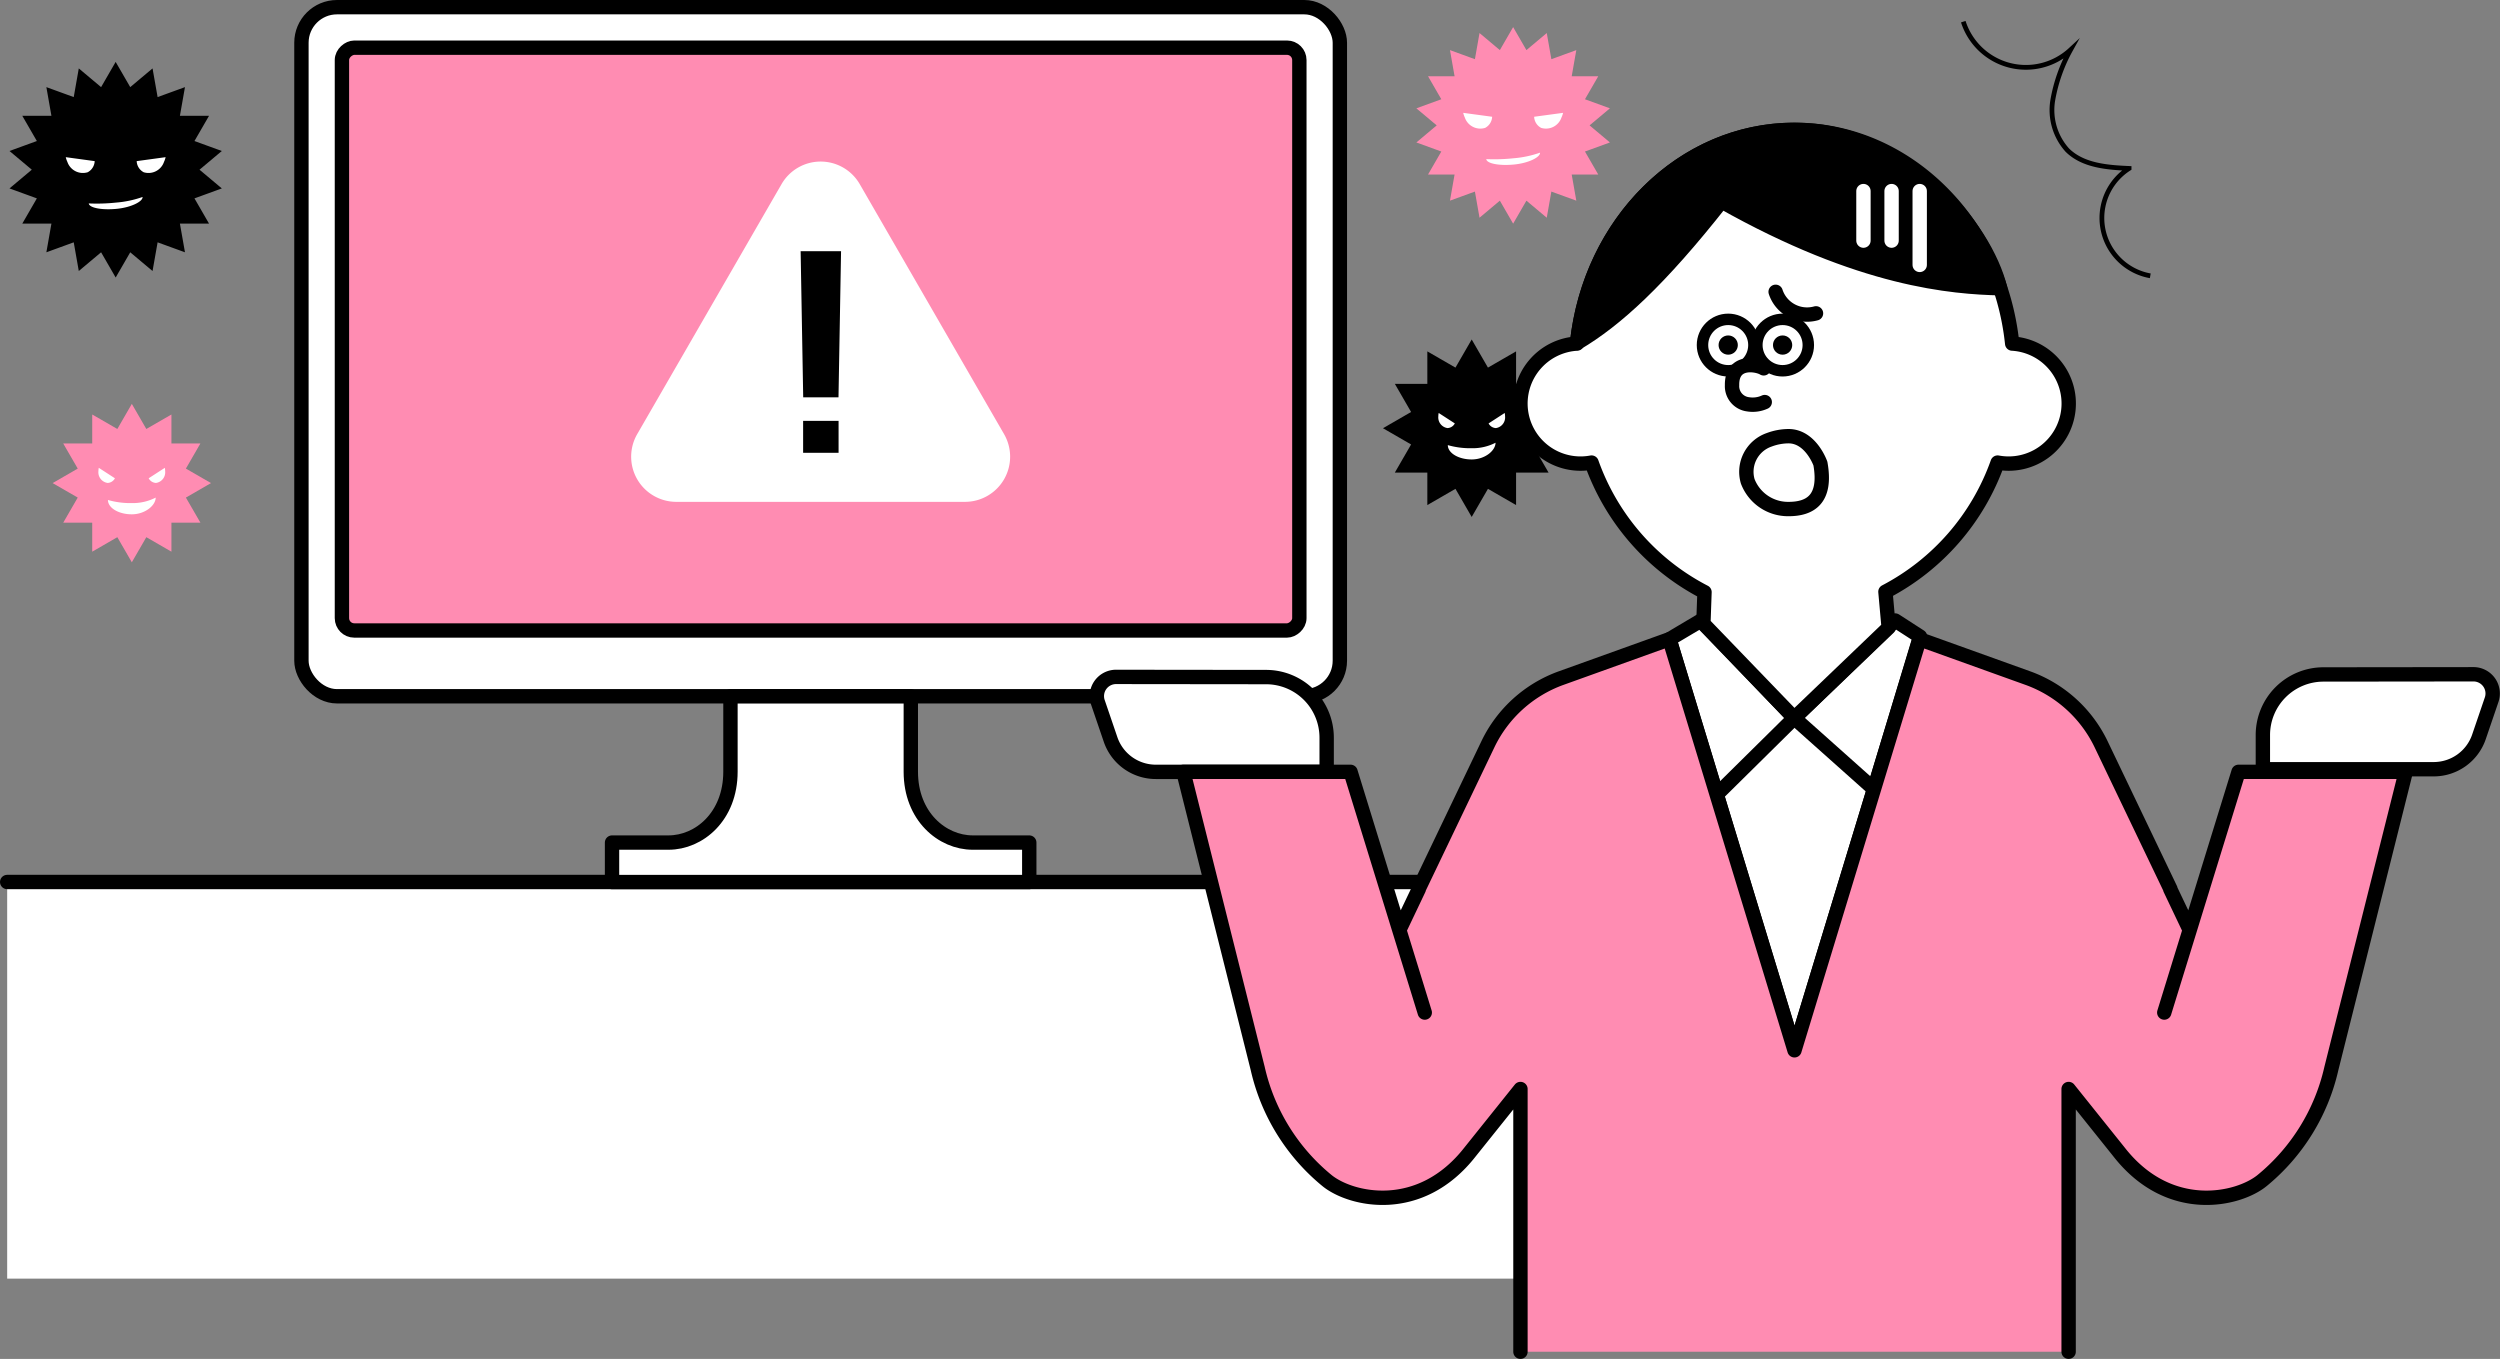
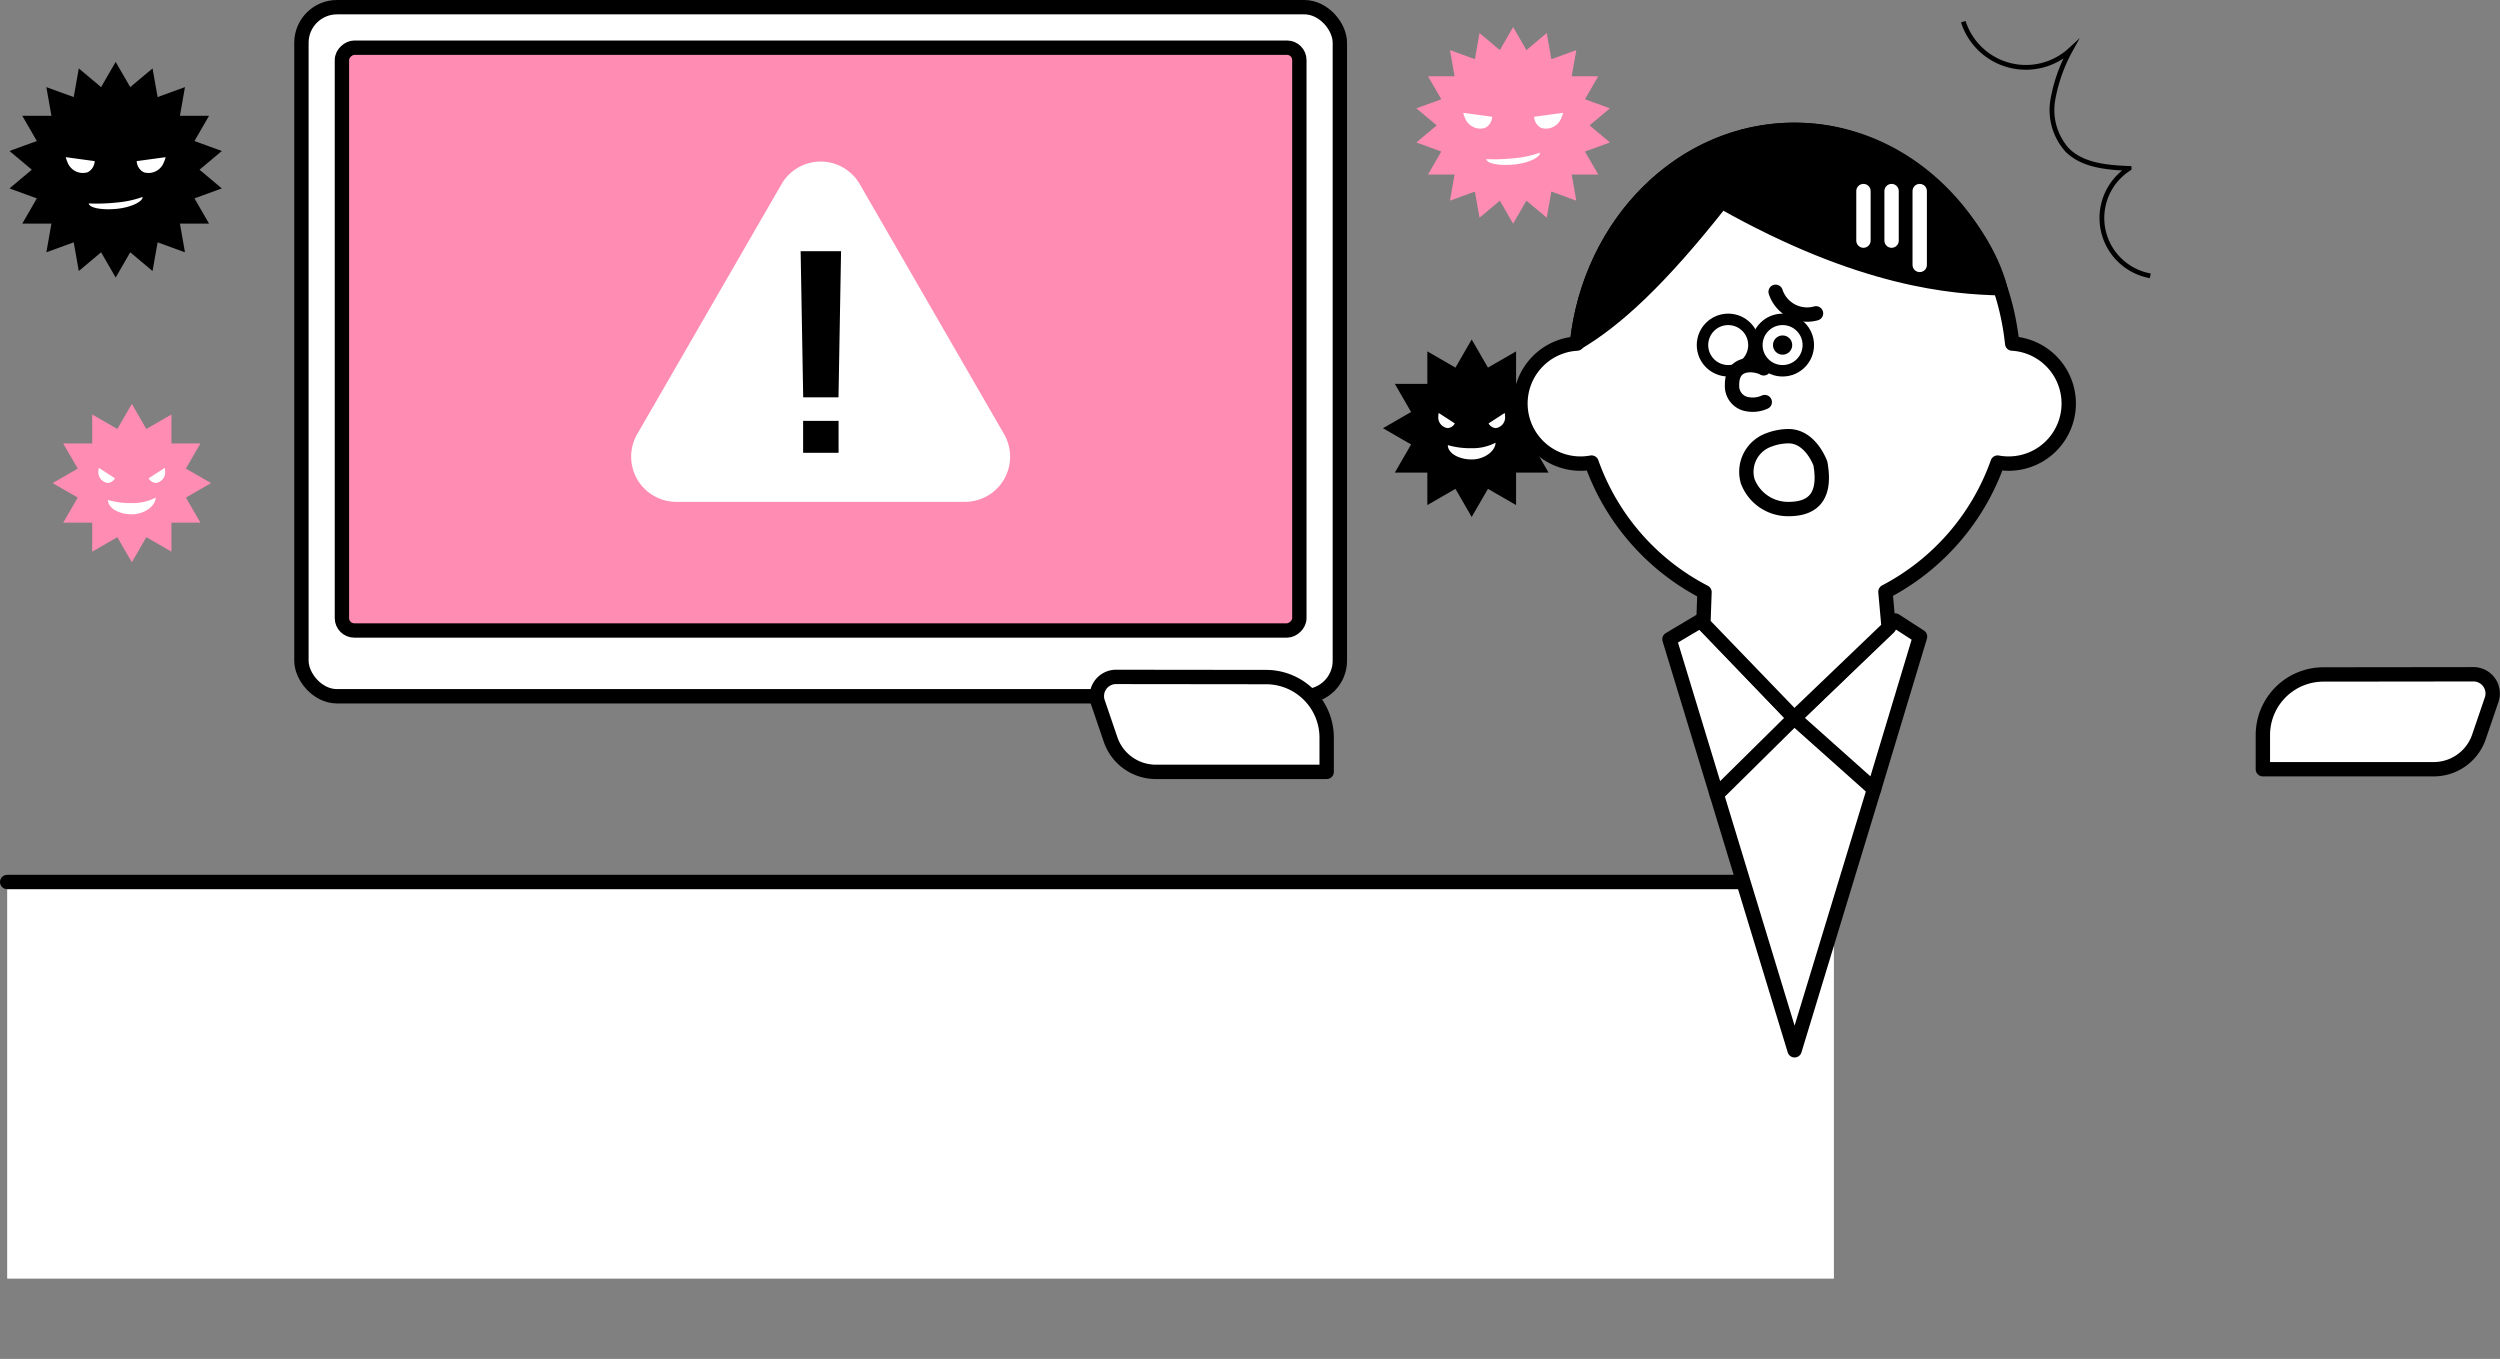
<svg xmlns="http://www.w3.org/2000/svg" width="262.19" height="142.517" viewBox="0 0 262.19 142.517">
  <rect x="0" y="0" width="262.19" height="142.517" fill="#808080" stroke="none" />
  <g transform="translate(-6185.021 -2884.696)">
    <path d="M6271.44,2926.348a2.57,2.57,0,0,0-.874-.283,3.083,3.083,0,0,0-1.486.121,3.117,3.117,0,0,0-1.014.6,3.292,3.292,0,0,0-.644.806,2.807,2.807,0,0,0-.3.835,3.555,3.555,0,0,0-.043.752,2.691,2.691,0,0,0,.287,1.172c.034.074.073.145.108.215a11.164,11.164,0,0,1-3.409,1.386c-.033-.1-.062-.21-.1-.314a2.452,2.452,0,0,0-.383-.718,6.456,6.456,0,0,0-.6-.6,1.577,1.577,0,0,0-.319-.222,3.614,3.614,0,0,0-.953-.351,2.461,2.461,0,0,0-.916-.034,3.319,3.319,0,0,0-1.134.372,3.9,3.9,0,0,0-1.137,1.134,3.668,3.668,0,0,0-.3.75c-.4-.122-.8-.22-1.179-.364s-.775-.3-1.152-.47a8.654,8.654,0,0,1-1.065-.589c.09-.247.219-.456.288-.7a2.351,2.351,0,0,0,.108-.723,4.854,4.854,0,0,0-.044-.779,3.556,3.556,0,0,0-.245-.666,2.643,2.643,0,0,0-.406-.627,2.807,2.807,0,0,0-1.615-1,2.916,2.916,0,0,0-2.233.347c-.208-.381-.422-.732-.594-1.1s-.311-.769-.459-1.156a8.587,8.587,0,0,1-.342-1.164,2.735,2.735,0,0,0,1.333-.766c.081-.087.174-.164.252-.254a1.912,1.912,0,0,0,.286-.375,3.382,3.382,0,0,0,.4-1.457,3.274,3.274,0,0,0-.081-.764,2.856,2.856,0,0,0-.312-.8,1.674,1.674,0,0,0-.305-.425c-.128-.117-.252-.24-.368-.369a1.743,1.743,0,0,0-.6-.407c-.192-.087-.39-.158-.6-.24a12.249,12.249,0,0,1,1.408-3.378.679.679,0,0,1,.179.061,2.022,2.022,0,0,0,.99.323,2.8,2.8,0,0,0,1.46-.175,2.642,2.642,0,0,0,.545-.268,3.413,3.413,0,0,0,.341-.246,3.261,3.261,0,0,0,.327-.333c.1-.139.2-.287.3-.42a3.591,3.591,0,0,0,.214-.411,1.9,1.9,0,0,0,.165-.534,3.629,3.629,0,0,0,.043-.753,2.71,2.71,0,0,0-.287-1.172c-.034-.074-.073-.146-.108-.216a11.125,11.125,0,0,1,3.409-1.385c.033.1.061.211.1.314a2.5,2.5,0,0,0,.383.718,6.669,6.669,0,0,0,.6.605,1.575,1.575,0,0,0,.319.222,3.618,3.618,0,0,0,.953.351,2.487,2.487,0,0,0,.916.034,3.321,3.321,0,0,0,1.135-.373,3.918,3.918,0,0,0,1.136-1.134,3.584,3.584,0,0,0,.292-.728,10.82,10.82,0,0,1,3.4,1.418c-.083.231-.213.44-.282.681a2.357,2.357,0,0,0-.108.724,4.643,4.643,0,0,0,.044.779,3.607,3.607,0,0,0,.245.666,2.493,2.493,0,0,0,.407.626,2.876,2.876,0,0,0,1.155.85,2.4,2.4,0,0,0,.846.211,3.084,3.084,0,0,0,1.85-.411c.206.38.419.732.59,1.1s.311.769.459,1.156a8.713,8.713,0,0,1,.342,1.164,2.731,2.731,0,0,0-1.334.766c-.08.088-.174.164-.251.254a1.952,1.952,0,0,0-.286.375,3.389,3.389,0,0,0-.4,1.457,3.164,3.164,0,0,0,.084.791,2.68,2.68,0,0,0,.308.778,1.813,1.813,0,0,0,.325.444,4.414,4.414,0,0,1,.349.35,1.714,1.714,0,0,0,.6.406c.191.087.39.159.593.241a12.125,12.125,0,0,1-1.413,3.384C6271.565,2926.4,6271.5,2926.378,6271.44,2926.348Zm-13.795-1.48a6.253,6.253,0,0,0,1.108.636c.268.108.54.2.814.288a5.156,5.156,0,0,0,.916.184,7.073,7.073,0,0,0,.726.035,5.535,5.535,0,0,0,1.9-.326,7.763,7.763,0,0,0,.889-.372c.184-.09.34-.238.522-.333.139-.073.229-.2.356-.272a1.831,1.831,0,0,0,.368-.3,4.054,4.054,0,0,0,.33-.331,9.133,9.133,0,0,0,.713-.993,6.318,6.318,0,0,0,.622-1.5,4.885,4.885,0,0,0,.157-.817,6.825,6.825,0,0,0,.034-.726,5.312,5.312,0,0,0-.331-1.894,5.368,5.368,0,0,0-.348-.818c-.115-.2-.241-.4-.351-.6s-.27-.315-.376-.5a2.2,2.2,0,0,0-.456-.472,3.864,3.864,0,0,0-.529-.446,1.921,1.921,0,0,0-.549-.33,6.043,6.043,0,0,0-1.512-.66c-.289-.017-.567-.1-.855-.134a6.319,6.319,0,0,0-1.056-.022,5.34,5.34,0,0,0-1.488.311,5.274,5.274,0,0,0-.886.38c-.184.108-.366.23-.551.335s-.3.263-.479.36a1.956,1.956,0,0,0-.453.435,1.175,1.175,0,0,0-.286.348c-.054.132-.24.187-.268.355a3.042,3.042,0,0,0-.5.812,6.754,6.754,0,0,0-.466,1.372,5.815,5.815,0,0,0-.112,1.628,5.559,5.559,0,0,0,.359,1.634,5.469,5.469,0,0,0,.525,1.074c.128.2.271.385.406.576s.294.335.476.551A6.373,6.373,0,0,0,6257.645,2924.868Z" fill="#fff" stroke="#fff" stroke-miterlimit="10" stroke-width="0.952" />
    <path d="M6275.6,2906.236a24.531,24.531,0,0,0-16.474-5.447,18.064,18.064,0,0,0-11.365,4.76c-1.6,1.415-3.6,3.452-4.379,5.745" fill="none" stroke="#fff" stroke-miterlimit="10" stroke-width="2.546" />
    <path d="M6244.914,2933.061a24.53,24.53,0,0,0,16,6.705,18.07,18.07,0,0,0,11.7-3.867c1.708-1.287,3.861-3.163,4.811-5.39" fill="none" stroke="#fff" stroke-miterlimit="10" stroke-width="2.546" />
    <rect width="191.579" height="41.596" transform="translate(6185.774 2977.197)" fill="#fff" />
    <line x2="191.579" transform="translate(6185.774 2977.197)" fill="#fff" stroke="#000" stroke-linecap="round" stroke-linejoin="round" stroke-width="1.506" />
    <rect width="108.906" height="72.27" rx="3.729" transform="translate(6216.634 2885.449)" fill="#fff" stroke="#000" stroke-linecap="round" stroke-linejoin="round" stroke-width="1.506" />
    <rect width="61.121" height="100.411" rx="1.296" transform="translate(6321.292 2889.697) rotate(90)" fill="#ff8cb2" stroke="#000" stroke-linecap="round" stroke-linejoin="round" stroke-width="1.506" />
-     <path d="M6249.209,2977.2v-4.139h5.927c3.2,0,6.493-2.729,6.493-7.434v-7.9h18.914v7.9c0,4.7,3.294,7.434,6.494,7.434h5.929v4.139Z" fill="#fff" stroke="#000" stroke-linecap="round" stroke-linejoin="round" stroke-width="1.506" />
    <path d="M6353.862,2899.635l-1.72-1.443-.413-.346.413-.346,1.72-1.443-2.11-.768-.506-.184.27-.467,1.123-1.945h-2.784l.093-.531.39-2.211-2.11.768-.506.184-.094-.531-.39-2.211-1.72,1.443-.413.346-.27-.467-1.123-1.945-1.123,1.945-.27.467-.413-.346-1.72-1.443-.39,2.211-.094.531-.506-.184-2.11-.768.39,2.211.094.531h-2.784l1.123,1.945.27.467-.506.184-2.11.768,1.72,1.443.413.346-.413.346-1.72,1.443,2.11.768.506.184-.27.467-1.123,1.944h2.784l-.094.531-.39,2.211,2.11-.768.506-.184.094.531.39,2.211,1.72-1.443.413-.346.27.467,1.123,1.944,1.123-1.944.27-.467.413.346,1.72,1.443.39-2.211.094-.531.506.184,2.11.768-.39-2.211-.093-.531h2.784l-1.123-1.944-.27-.467.506-.184Z" fill="#ff8cb2" />
    <path d="M6343.8,2901.951c1.56-.148,2.776-.782,2.732-1.244a10.973,10.973,0,0,1-2.794.589,19.075,19.075,0,0,1-2.843.087C6340.938,2901.845,6342.239,2902.1,6343.8,2901.951Z" fill="#fff" />
    <path d="M6348.949,2896.531a2.393,2.393,0,0,1-.17.495,1.716,1.716,0,0,1-2.128,1.082,1.381,1.381,0,0,1-.735-1.167Z" fill="#fff" />
    <path d="M6338.478,2896.531a2.391,2.391,0,0,0,.17.495,1.716,1.716,0,0,0,2.128,1.082,1.383,1.383,0,0,0,.735-1.167Z" fill="#fff" />
    <path d="M6207.3,2904.283l-1.72-1.443-.413-.346.413-.346,1.72-1.443-2.11-.768-.506-.184.27-.467,1.123-1.944h-2.784l.094-.531.39-2.211-2.11.768-.506.184-.094-.531-.39-2.211-1.72,1.443-.413.346-.27-.467-1.123-1.944-1.123,1.944-.27.467-.413-.346-1.72-1.443-.39,2.211-.094.531-.506-.184-2.11-.768.39,2.211.093.531h-2.784l1.123,1.944.269.467-.506.184-2.11.768,1.72,1.443.413.346-.413.346-1.72,1.443,2.11.768.506.184-.269.467-1.123,1.945h2.784l-.093.531-.39,2.211,2.11-.768.506-.184.094.531.39,2.211,1.72-1.443.413-.346.27.467,1.123,1.944,1.123-1.944.27-.467.413.346,1.72,1.443.39-2.211.094-.531.506.184,2.11.768-.39-2.211-.094-.531h2.784l-1.123-1.945-.27-.467.506-.184Z" stroke="#000" stroke-miterlimit="10" stroke-width="1" />
    <path d="M6197.24,2906.6c1.56-.149,2.776-.783,2.732-1.245a10.988,10.988,0,0,1-2.8.589,19.079,19.079,0,0,1-2.842.087C6194.379,2906.493,6195.679,2906.748,6197.24,2906.6Z" fill="#fff" />
    <path d="M6202.39,2901.179a2.432,2.432,0,0,1-.171.5,1.716,1.716,0,0,1-2.127,1.082,1.381,1.381,0,0,1-.735-1.167Z" fill="#fff" />
    <path d="M6191.918,2901.179a2.492,2.492,0,0,0,.171.5,1.717,1.717,0,0,0,2.128,1.082,1.382,1.382,0,0,0,.734-1.167Z" fill="#fff" />
    <path d="M6345.041,2931.126l2.633-1.52-2.633-1.52,1.521-2.633h-3.041v-3.041l-2.633,1.52-1.521-2.633-1.52,2.633-2.633-1.52v3.041h-3.041l1.521,2.633-2.633,1.52,2.633,1.52-1.521,2.633h3.041v3.041l2.633-1.52,1.52,2.633,1.521-2.633,2.633,1.52v-3.041h3.041Z" stroke="#000" stroke-miterlimit="10" stroke-width="1" />
    <path d="M6335.906,2928.006a1.539,1.539,0,0,0-.038.343,1.129,1.129,0,0,0,.963,1.242.91.91,0,0,0,.766-.489Z" fill="#fff" />
    <path d="M6342.828,2928.006a1.6,1.6,0,0,1,.038.343,1.13,1.13,0,0,1-.963,1.242.909.909,0,0,1-.766-.489Z" fill="#fff" />
    <path d="M6339.367,2932.881c1.383,0,2.5-.923,2.5-1.753a5.239,5.239,0,0,1-2.5.576,8.575,8.575,0,0,1-2.505-.325C6336.862,2932.208,6337.984,2932.881,6339.367,2932.881Z" fill="#fff" />
    <path d="M6204.517,2936.88l2.633-1.52-2.633-1.52,1.52-2.633H6203v-3.041l-2.633,1.52-1.52-2.633-1.521,2.633-2.633-1.52v3.041h-3.041l1.521,2.633-2.633,1.52,2.633,1.52-1.521,2.633h3.041v3.041l2.633-1.52,1.521,2.633,1.52-2.633,2.633,1.52v-3.041h3.041Z" fill="#ff8cb2" />
    <path d="M6195.382,2933.76a1.6,1.6,0,0,0-.038.342,1.13,1.13,0,0,0,.964,1.243.909.909,0,0,0,.765-.489Z" fill="#fff" />
    <path d="M6202.305,2933.76a1.6,1.6,0,0,1,.037.342,1.129,1.129,0,0,1-.963,1.243.911.911,0,0,1-.766-.489Z" fill="#fff" />
    <path d="M6198.843,2938.635c1.383,0,2.505-.923,2.505-1.753a5.251,5.251,0,0,1-2.505.576,8.54,8.54,0,0,1-2.5-.326C6196.339,2937.962,6197.46,2938.635,6198.843,2938.635Z" fill="#fff" />
    <path d="M6266.987,2904.006l-15.14,26.222a4.736,4.736,0,0,0,4.1,7.1h30.279a4.735,4.735,0,0,0,4.1-7.1l-15.139-26.222A4.735,4.735,0,0,0,6266.987,2904.006Z" fill="#fff" />
    <path d="M6269.749,2925.868l-.252-14.326h3.222l-.251,14.326Zm2.719,3.464v2.352h-2.719v-2.352Z" stroke="#000" stroke-miterlimit="10" stroke-width="1" />
    <path d="M6395.672,2987.6" fill="#ffd400" stroke="#000" stroke-linecap="round" stroke-linejoin="round" stroke-width="1.506" />
    <path d="M6365.067,2968.025l8.163,26.822,8.333-27.384-1.29-7.465h-12.054Z" fill="#fff" stroke="#000" stroke-linecap="round" stroke-linejoin="round" stroke-width="1.506" />
    <path d="M6373.194,2960l-8.127,8.027-4.958-16.292,3.3-1.961Z" fill="#fff" stroke="#000" stroke-linecap="round" stroke-linejoin="round" stroke-width="1.506" />
    <path d="M6373.194,2960l8.369,7.465,4.826-16.007-2.608-1.685Z" fill="#fff" stroke="#000" stroke-linecap="round" stroke-linejoin="round" stroke-width="1.506" />
    <path d="M6363.665,2950.11l.117-3.313a24.518,24.518,0,0,1-11.845-13.587,6.3,6.3,0,1,1-1.526-12.482c1.322-12.62,11.034-22.417,22.819-22.417s21.5,9.8,22.821,22.417a6.3,6.3,0,1,1-1.527,12.482,24.533,24.533,0,0,1-11.766,13.547l.337,3.758-9.9,9.483Z" fill="#fff" stroke="#000" stroke-linecap="round" stroke-linejoin="round" stroke-width="1.506" />
    <circle cx="2.697" cy="2.697" r="2.697" transform="translate(6363.571 2918.188)" fill="#fff" stroke="#000" stroke-linecap="round" stroke-linejoin="round" stroke-width="1.2" />
-     <circle cx="0.641" cy="0.641" r="0.641" transform="translate(6365.627 2920.244)" stroke="#000" stroke-linecap="round" stroke-linejoin="round" stroke-width="0.737" />
    <circle cx="2.697" cy="2.697" r="2.697" transform="translate(6369.275 2918.188)" fill="#fff" stroke="#000" stroke-linecap="round" stroke-linejoin="round" stroke-width="1.2" />
    <circle cx="0.641" cy="0.641" r="0.641" transform="translate(6371.332 2920.244)" stroke="#000" stroke-linecap="round" stroke-linejoin="round" stroke-width="0.737" />
    <path d="M6368.316,2935.176a3.551,3.551,0,0,1,2.237-4.35,5.893,5.893,0,0,1,2.038-.385c2.34,0,3.346,2.872,3.346,2.872.671,3.763-1.076,4.769-3.346,4.769A4.525,4.525,0,0,1,6368.316,2935.176Z" fill="#fff" stroke="#000" stroke-linecap="round" stroke-linejoin="round" stroke-width="1.506" />
    <path d="M6370.1,2926.864a3.033,3.033,0,0,1-1.754.234,1.914,1.914,0,0,1-1.674-2c-.047-2.711,2.654-2.183,3.319-1.772" fill="#fff" stroke="#000" stroke-linecap="round" stroke-linejoin="round" stroke-width="1.506" />
    <path d="M6350.415,2920.67c4.033-2.386,8.622-6.53,15.16-14.843,14.7,8.313,24.279,8.971,29.213,9.1-1.531-6.325-9.8-16.614-21.574-16.614C6361.459,2898.31,6351.748,2908.066,6350.415,2920.67Z" stroke="#000" stroke-linecap="round" stroke-linejoin="round" stroke-width="1.506" />
    <path d="M6371.243,2915.3a3.469,3.469,0,0,0,4.233,2.259" fill="#fff" stroke="#000" stroke-linecap="round" stroke-linejoin="round" stroke-width="1.506" />
    <line y2="5.196" transform="translate(6380.452 2904.735)" fill="none" stroke="#fff" stroke-linecap="round" stroke-linejoin="round" stroke-width="1.506" />
    <line y2="5.196" transform="translate(6383.402 2904.735)" fill="none" stroke="#fff" stroke-linecap="round" stroke-linejoin="round" stroke-width="1.506" />
    <line y2="7.744" transform="translate(6386.352 2904.735)" fill="none" stroke="#fff" stroke-linecap="round" stroke-linejoin="round" stroke-width="1.506" />
    <path d="M6300.163,2958.352l1.331,3.9a5.012,5.012,0,0,0,4.743,3.393h17.919v-3.586a6.353,6.353,0,0,0-6.345-6.354l-15.739-.018A2.014,2.014,0,0,0,6300.163,2958.352Z" fill="#fff" stroke="#000" stroke-linecap="round" stroke-linejoin="round" stroke-width="1.506" />
    <path d="M6446.335,2958.076l-1.331,3.9a5.012,5.012,0,0,1-4.743,3.393h-17.919v-3.586a6.353,6.353,0,0,1,6.345-6.353l15.739-.019A2.015,2.015,0,0,1,6446.335,2958.076Z" fill="#fff" stroke="#000" stroke-linecap="round" stroke-linejoin="round" stroke-width="1.506" />
-     <path d="M6401.97,3026.46v-27.553l5.26,6.568c5.281,6.79,12.558,5.056,15.033,3.03a21.258,21.258,0,0,0,7.262-11.747l7.8-31.114h-17.536L6412,2990.888l2.668-8.655-2.041-4.289.021-.011-7.267-15.175a13.653,13.653,0,0,0-7.7-6.95l-11.341-4.075-13.12,43.114-13.121-43.114-11.341,4.075a13.651,13.651,0,0,0-7.695,6.95l-7.267,15.175.021.011-2.041,4.289,2.668,8.655-7.783-25.244h-17.536l7.8,31.114a21.258,21.258,0,0,0,7.262,11.747c2.475,2.026,9.752,3.76,15.033-3.03l5.26-6.568v27.553" fill="#ff8cb2" stroke="#000" stroke-linecap="round" stroke-linejoin="round" stroke-width="1.506" />
    <path d="M6390.922,2886.968a6.893,6.893,0,0,0,11.248,2.956,16.891,16.891,0,0,0-1.864,5.29,6.281,6.281,0,0,0,1.525,5.223c1.638,1.627,4.174,1.823,6.48,1.924a6.161,6.161,0,0,0,2.223,11.261" fill="none" stroke="#000" stroke-miterlimit="10" stroke-width="0.5" />
  </g>
</svg>